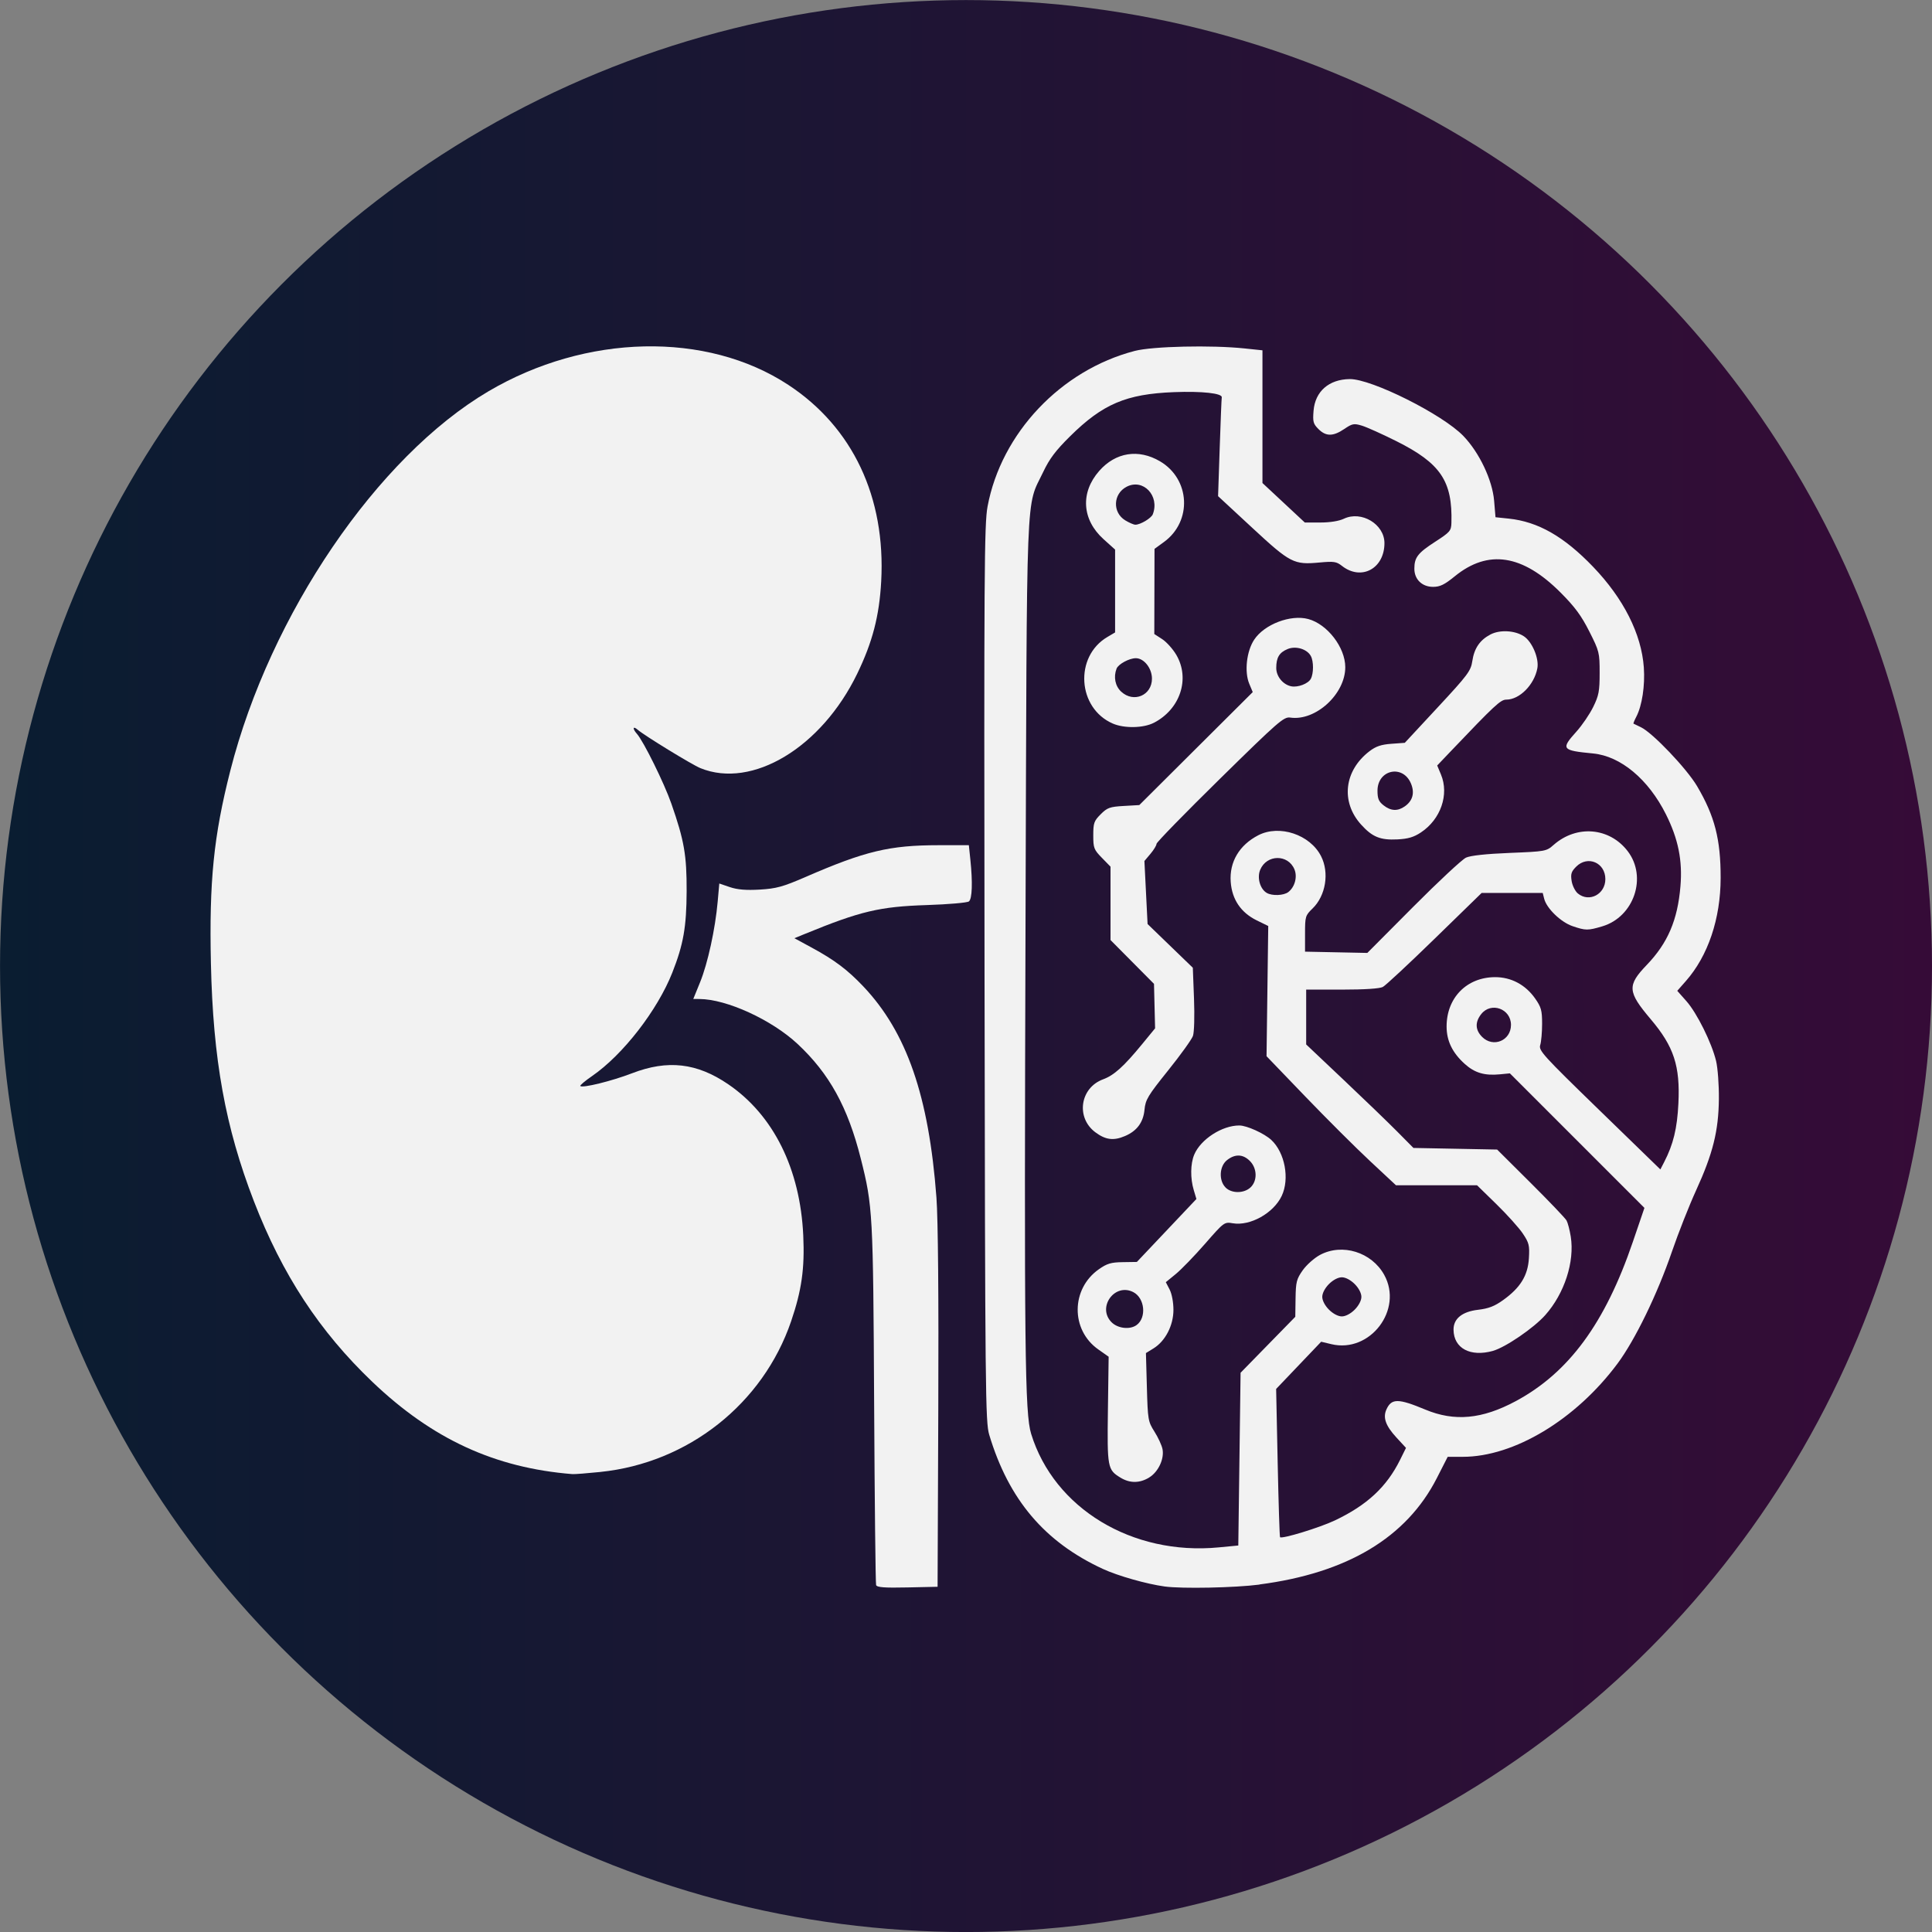
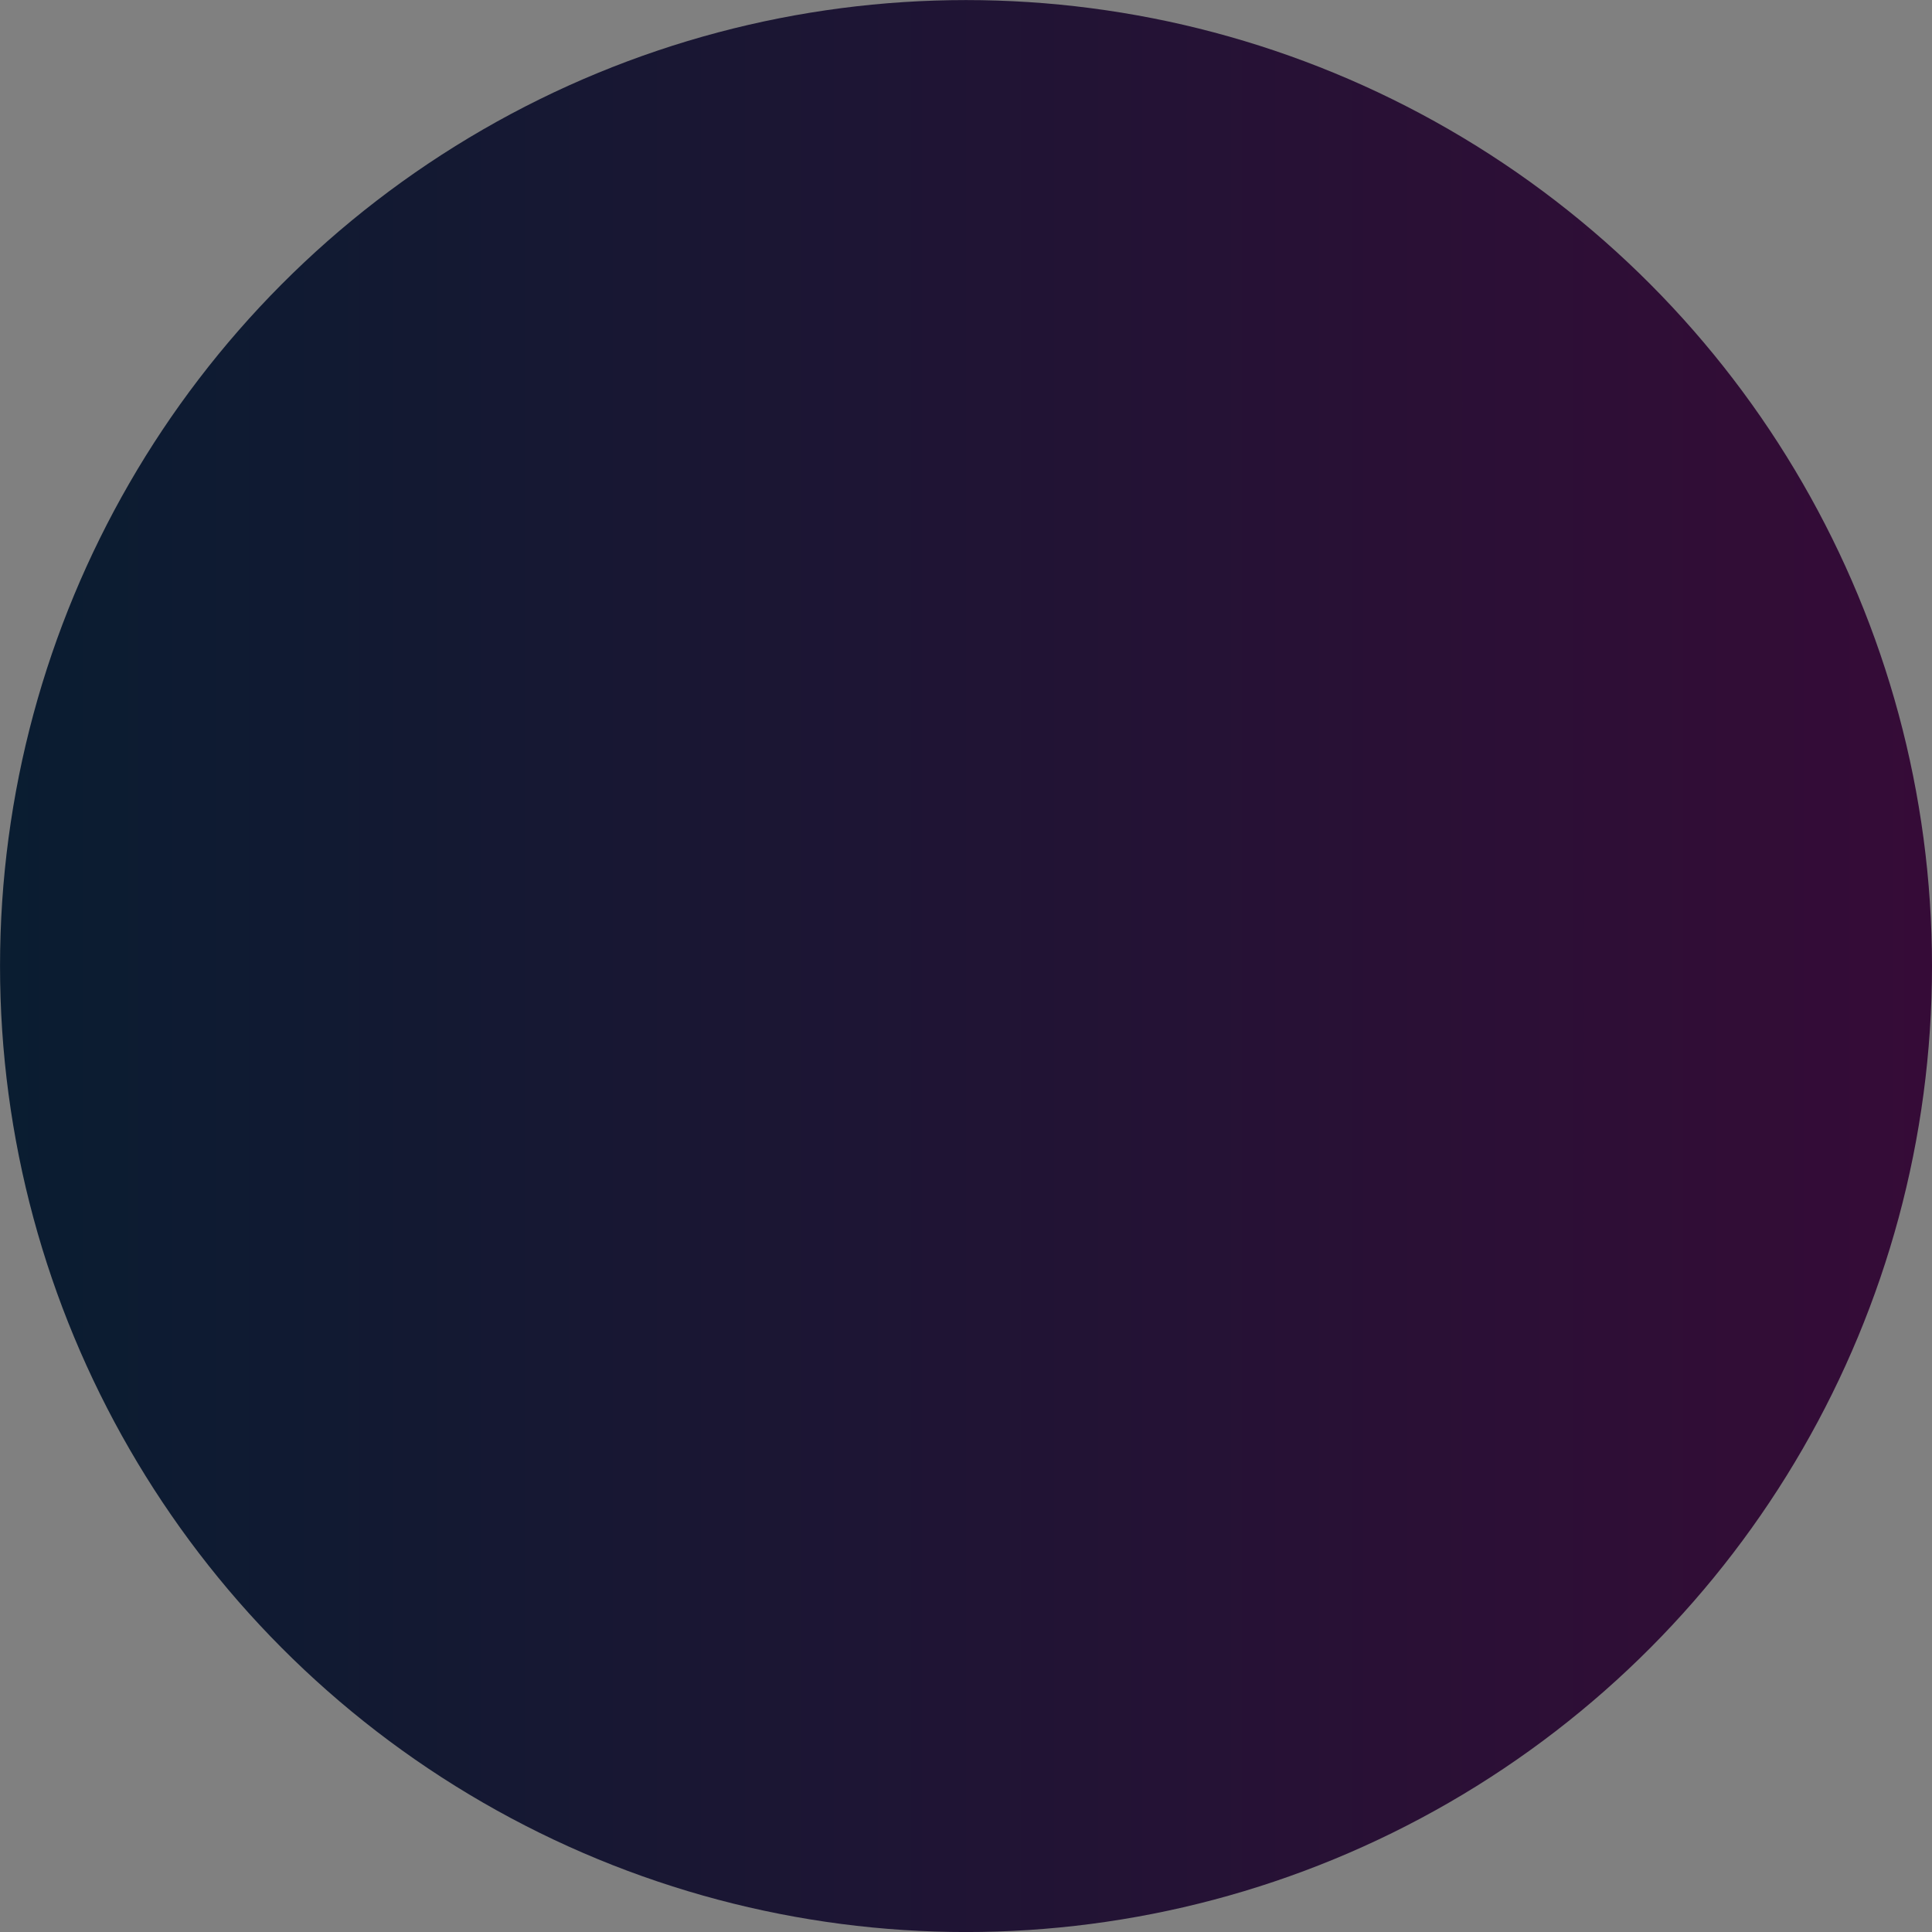
<svg xmlns="http://www.w3.org/2000/svg" width="431.5" height="431.5" version="1.1" viewBox="0 0 114.17 114.17" xml:space="preserve">
  <rect x="0" y="0" width="114.17" height="114.17" fill="#808080" stroke="none" />
  <defs>
    <linearGradient id="linearGradient5" x1="76.773" x2="194.14" y1="135.38" y2="135.38" gradientUnits="userSpaceOnUse">
      <stop stop-color="#091d31" offset="0" />
      <stop stop-color="#360b37" offset="1" />
    </linearGradient>
  </defs>
  <g transform="translate(-78.374 -78.292)">
    <circle cx="135.46" cy="135.38" r="57.084" fill="url(#linearGradient5)" />
    <g transform="matrix(.899 0 0 .899 12.843 14.24)" fill="#f2f2f2">
-       <path d="m134.57 163.89c0.03-7.343-0.015-12.497-0.121-13.916-0.498-6.673-1.955-10.879-4.813-13.891-1.037-1.093-1.892-1.735-3.395-2.55l-1.13-0.613 0.664-0.272c3.683-1.509 4.935-1.806 8.049-1.907 1.411-0.046 2.653-0.154 2.76-0.24 0.214-0.172 0.251-1.242 0.095-2.739l-0.1-0.956h-1.979c-3.234 0-4.828 0.381-8.783 2.1-1.457 0.633-1.899 0.754-2.981 0.818-0.899 0.052-1.474 5e-3 -1.966-0.163l-0.695-0.237-0.106 1.19c-0.16 1.802-0.652 4.058-1.154 5.293l-0.45 1.106 0.411 3e-3c1.786 0.01 4.745 1.367 6.447 2.956 2.086 1.948 3.301 4.153 4.153 7.536 0.788 3.127 0.812 3.574 0.877 16.094 0.033 6.457 0.092 11.829 0.13 11.938 0.053 0.151 0.551 0.188 2.055 0.155l1.986-0.043zm-22.206 4.113c5.762-0.591 10.681-4.478 12.532-9.903 0.694-2.034 0.898-3.471 0.798-5.638-0.202-4.376-1.954-7.909-4.932-9.942-2.059-1.406-3.977-1.625-6.321-0.723-1.335 0.514-3.254 0.987-3.402 0.839-0.04-0.04 0.307-0.335 0.773-0.655 2.028-1.397 4.298-4.324 5.275-6.8 0.729-1.85 0.931-2.998 0.941-5.342 9e-3 -2.376-0.16-3.347-1.007-5.772-0.469-1.344-1.823-4.087-2.26-4.58-0.31-0.35-0.27-0.548 0.054-0.267 0.444 0.385 3.564 2.295 4.116 2.52 3.403 1.389 7.958-1.353 10.309-6.206 1.006-2.075 1.453-3.797 1.577-6.064 0.302-5.541-1.872-10.14-6.109-12.924-5.366-3.526-13.292-3.355-19.709 0.426-7.299 4.3-14.35 14.662-16.966 24.933-1.097 4.305-1.395 7.271-1.276 12.677 0.139 6.302 0.945 10.76 2.826 15.627 1.864 4.824 4.312 8.557 7.784 11.872 3.941 3.762 8.052 5.658 13.155 6.066 0.141 0.011 0.97-0.053 1.842-0.142z" stroke-width=".588" />
-       <path d="m155.68 175.4c5.771-0.749 9.668-3.085 11.661-6.991l0.714-1.399 0.997-5.8e-4c3.369-2e-3 7.423-2.445 10.162-6.123 1.157-1.554 2.619-4.561 3.581-7.365 0.418-1.219 1.132-3.028 1.585-4.019 1.109-2.424 1.48-3.913 1.501-6.018 9e-3 -0.922-0.073-2.035-0.184-2.496-0.288-1.197-1.26-3.155-1.955-3.937l-0.597-0.673 0.568-0.645c1.458-1.656 2.28-4.094 2.284-6.772 4e-3 -2.539-0.388-4.069-1.549-6.037-0.678-1.15-2.914-3.498-3.685-3.87-0.25-0.12-0.472-0.228-0.494-0.239-0.022-0.011 0.061-0.217 0.186-0.456 0.378-0.728 0.578-2.042 0.493-3.24-0.155-2.195-1.331-4.526-3.333-6.612-1.914-1.994-3.618-2.967-5.546-3.169l-0.871-0.091-0.09-1.077c-0.114-1.365-0.97-3.171-2.022-4.264-1.361-1.416-6.037-3.757-7.47-3.74-1.365 0.016-2.272 0.808-2.377 2.074-0.06 0.73-0.024 0.866 0.321 1.211 0.494 0.494 0.965 0.492 1.697-0.004 0.526-0.357 0.633-0.378 1.155-0.221 0.317 0.095 1.337 0.554 2.269 1.02 2.911 1.457 3.697 2.625 3.619 5.373-0.015 0.521-0.089 0.607-1.064 1.238-1.147 0.742-1.372 1.034-1.372 1.775 0 0.701 0.507 1.192 1.231 1.192 0.456 0 0.747-0.142 1.427-0.695 2.192-1.785 4.452-1.438 6.952 1.068 0.941 0.944 1.365 1.517 1.891 2.56 0.656 1.299 0.678 1.39 0.678 2.723 0 1.203-0.054 1.488-0.423 2.24-0.233 0.474-0.726 1.198-1.097 1.611-1.044 1.161-0.981 1.246 1.092 1.445 1.81 0.174 3.633 1.697 4.785 3.998 0.811 1.619 1.097 3.034 0.955 4.728-0.186 2.225-0.832 3.734-2.216 5.176-1.296 1.35-1.266 1.76 0.26 3.563 1.524 1.8 1.942 3.071 1.821 5.54-0.08 1.645-0.334 2.69-0.933 3.849l-0.252 0.488-4.01-3.895c-3.721-3.615-4.001-3.923-3.887-4.283 0.067-0.213 0.123-0.842 0.123-1.397 3.4e-4 -0.88-0.059-1.092-0.46-1.664-0.636-0.905-1.58-1.405-2.641-1.4-1.857 0.011-3.177 1.357-3.177 3.242 0 0.945 0.377 1.724 1.19 2.459 0.657 0.594 1.306 0.786 2.324 0.686l0.646-0.063 8.844 8.844-0.76 2.229c-1.826 5.357-4.216 8.607-7.706 10.478-2.207 1.183-4.018 1.351-5.939 0.55-1.779-0.742-2.22-0.744-2.553-0.011-0.245 0.538-0.054 1.076 0.658 1.849l0.627 0.68-0.389 0.786c-0.881 1.777-2.169 2.975-4.279 3.979-1.002 0.477-3.493 1.239-3.611 1.105-0.03-0.034-0.1-2.241-0.156-4.903l-0.101-4.841 1.48-1.552 1.48-1.552 0.674 0.161c2.543 0.607 4.734-2.271 3.47-4.557-0.826-1.494-2.756-2.094-4.22-1.311-0.374 0.2-0.885 0.654-1.135 1.008-0.407 0.578-0.456 0.769-0.472 1.852l-0.018 1.208-1.798 1.839-1.798 1.839-0.075 5.678-0.075 5.678-1.286 0.123c-5.687 0.546-10.819-2.559-12.33-7.461-0.415-1.347-0.46-5.405-0.37-33.66 0.094-29.408 4e-3 -27.13 1.162-29.569 0.413-0.87 0.818-1.408 1.766-2.345 2.146-2.123 3.69-2.78 6.822-2.902 1.849-0.073 3.2 0.075 3.149 0.345-0.016 0.082-0.076 1.577-0.135 3.321l-0.107 3.171 2.243 2.078c2.511 2.326 2.734 2.441 4.431 2.283 0.937-0.087 1.107-0.061 1.466 0.221 1.271 1 2.796 0.184 2.796-1.496 0-1.244-1.513-2.152-2.669-1.601-0.321 0.153-0.907 0.247-1.542 0.247h-1.024l-1.392-1.298-1.392-1.298v-8.723l-1.172-0.123c-2.18-0.23-6.05-0.142-7.224 0.163-4.854 1.262-8.774 5.406-9.674 10.225-0.216 1.155-0.236 4.34-0.199 30.71 0.039 27.629 0.057 29.476 0.309 30.312 1.28 4.261 3.64 7.047 7.468 8.816 0.992 0.458 2.875 0.993 4.063 1.155 1.14 0.155 4.614 0.085 6.233-0.125zm4.572-18.062c-0.267-0.267-0.442-0.602-0.442-0.844 0-0.242 0.176-0.577 0.442-0.844 0.267-0.267 0.602-0.442 0.844-0.442 0.242 0 0.577 0.176 0.844 0.442 0.267 0.267 0.442 0.602 0.442 0.844 0 0.242-0.176 0.577-0.442 0.844-0.267 0.267-0.602 0.442-0.844 0.442-0.242 0-0.577-0.176-0.844-0.442zm10.065-17.932c-0.454-0.454-0.474-0.971-0.058-1.499 0.648-0.824 1.956-0.349 1.956 0.71 0 1.034-1.168 1.52-1.898 0.79zm-21.882 28.96c0.598-0.365 1.001-1.225 0.873-1.866-0.05-0.249-0.287-0.765-0.528-1.145-0.421-0.666-0.439-0.774-0.499-2.928l-0.062-2.237 0.502-0.31c0.776-0.48 1.307-1.509 1.306-2.534-4.5e-4 -0.496-0.105-1.053-0.251-1.334l-0.25-0.482 0.656-0.537c0.361-0.296 1.225-1.188 1.92-1.984 1.25-1.431 1.27-1.446 1.824-1.352 1.146 0.194 2.68-0.663 3.218-1.798 0.532-1.122 0.212-2.844-0.684-3.679-0.456-0.425-1.607-0.948-2.095-0.951-1.134-7e-3 -2.549 0.906-2.973 1.92-0.25 0.597-0.262 1.553-0.029 2.33l0.174 0.582-1.957 2.069-1.957 2.069-0.927 0.014c-0.774 0.011-1.035 0.089-1.575 0.469-1.835 1.29-1.854 3.985-0.039 5.264l0.686 0.483-0.048 3.479c-0.052 3.816-0.027 3.95 0.826 4.47 0.618 0.377 1.26 0.373 1.891-0.011zm-2.474-10.201c-0.976-0.976 0.205-2.614 1.429-1.981 0.755 0.39 0.883 1.676 0.216 2.163-0.436 0.319-1.233 0.23-1.645-0.182zm7.495-8.857c-0.463-0.463-0.413-1.404 0.096-1.804 0.529-0.416 1.046-0.396 1.499 0.058 0.485 0.486 0.505 1.308 0.04 1.741-0.431 0.401-1.237 0.404-1.636 6e-3zm17.572 10.737c0.821-0.228 2.686-1.502 3.441-2.352 1.261-1.418 1.938-3.506 1.675-5.16-0.069-0.431-0.193-0.908-0.277-1.059-0.084-0.151-1.145-1.262-2.357-2.468l-2.205-2.194-5.502-0.106-1.072-1.082c-0.59-0.595-2.176-2.126-3.526-3.401l-2.453-2.32v-3.605h2.355c1.495 0 2.475-0.064 2.685-0.175 0.182-0.096 1.717-1.526 3.412-3.177l3.082-3.002h4.015l0.096 0.382c0.159 0.633 1.096 1.539 1.862 1.8 0.863 0.294 1.007 0.295 1.954 0.014 2.089-0.62 2.976-3.243 1.672-4.944-1.196-1.56-3.35-1.743-4.864-0.413-0.485 0.426-0.529 0.434-2.896 0.53-1.544 0.062-2.569 0.173-2.866 0.309-0.254 0.116-1.818 1.573-3.475 3.238l-3.013 3.027-4.094-0.084v-1.179c0-1.134 0.019-1.198 0.496-1.66 0.867-0.841 1.112-2.352 0.556-3.439-0.725-1.419-2.733-2.09-4.122-1.375-1.25 0.643-1.911 1.758-1.816 3.064 0.084 1.158 0.67 2.024 1.716 2.536l0.751 0.367-0.112 8.559 2.551 2.653c1.403 1.459 3.317 3.368 4.254 4.241l1.703 1.589h5.329l1.277 1.247c0.703 0.686 1.483 1.554 1.733 1.929 0.41 0.612 0.45 0.778 0.399 1.624-0.069 1.136-0.559 1.933-1.692 2.746-0.568 0.408-0.956 0.558-1.661 0.641-1.042 0.123-1.611 0.59-1.601 1.314 0.016 1.219 1.101 1.8 2.59 1.387zm5.587-30.063c-0.178-0.146-0.364-0.515-0.413-0.821-0.074-0.463-0.024-0.621 0.3-0.946 0.758-0.758 1.916-0.262 1.916 0.821 0 0.994-1.062 1.551-1.803 0.946zm-20.453-0.039c-0.44-0.257-0.65-0.994-0.433-1.518 0.423-1.022 1.834-1.04 2.253-0.028 0.205 0.496 0.022 1.164-0.408 1.492-0.303 0.23-1.06 0.259-1.411 0.054zm-9.319 15.981c0.784-0.334 1.202-0.898 1.282-1.73 0.064-0.663 0.219-0.922 1.554-2.584 0.816-1.016 1.55-2.037 1.631-2.268 0.083-0.238 0.113-1.304 0.069-2.451l-0.078-2.03-2.974-2.874-0.104-2.071-0.104-2.071 0.399-0.474c0.22-0.261 0.398-0.554 0.396-0.652-2e-3 -0.098 1.873-2.02 4.166-4.273 3.857-3.789 4.203-4.09 4.623-4.029 1.667 0.245 3.623-1.547 3.619-3.315-3e-3 -1.298-1.178-2.825-2.434-3.163-1.16-0.312-2.885 0.347-3.554 1.358-0.502 0.758-0.653 2.111-0.323 2.899l0.228 0.546-7.456 7.426-1.026 0.059c-0.915 0.053-1.078 0.111-1.513 0.546-0.439 0.439-0.487 0.575-0.487 1.385 0 0.833 0.041 0.939 0.567 1.478l0.567 0.581v4.823l1.429 1.44 1.429 1.44 0.072 2.924-0.848 1.034c-1.213 1.478-1.847 2.05-2.572 2.318-1.516 0.56-1.801 2.518-0.505 3.482 0.672 0.5 1.196 0.566 1.946 0.246zm10.925-29.563c-0.542-0.111-0.983-0.651-0.983-1.203 0-0.687 0.199-1.019 0.751-1.247 0.538-0.223 1.278 2e-3 1.524 0.462 0.188 0.351 0.187 1.142-3e-3 1.496-0.172 0.322-0.852 0.581-1.289 0.492zm8.528 9.605c1.301-0.861 1.865-2.494 1.316-3.808l-0.247-0.592 0.873-0.916c2.921-3.065 3.295-3.413 3.671-3.413 0.871-1e-3 1.836-0.976 2.039-2.06 0.122-0.651-0.34-1.746-0.889-2.106-0.592-0.388-1.579-0.44-2.195-0.116-0.698 0.368-1.066 0.907-1.192 1.752-0.096 0.643-0.29 0.903-2.271 3.036l-2.166 2.333-0.883 0.064c-0.668 0.048-1.016 0.166-1.433 0.484-1.673 1.276-1.91 3.327-0.558 4.825 0.738 0.817 1.26 1.031 2.385 0.975 0.705-0.035 1.077-0.145 1.549-0.457zm-2.457-1.781c-0.32-0.251-0.399-0.442-0.399-0.96 0-1.387 1.669-1.746 2.2-0.475 0.258 0.617 0.117 1.138-0.409 1.506-0.468 0.327-0.915 0.305-1.393-0.071zm-15.105-5.421c1.738-0.894 2.402-2.898 1.481-4.47-0.225-0.383-0.642-0.848-0.927-1.033l-0.519-0.336 0.014-5.597 0.623-0.454c1.867-1.361 1.729-4.136-0.265-5.304-1.415-0.83-2.914-0.593-3.991 0.631-1.255 1.425-1.141 3.21 0.286 4.493l0.756 0.68v5.446l-0.508 0.3c-2.185 1.289-1.971 4.681 0.358 5.691 0.749 0.325 2.009 0.303 2.69-0.048zm-2.14-2.049c-0.396-0.367-0.517-0.965-0.306-1.513 0.114-0.298 0.833-0.688 1.267-0.688 0.538 0 1.06 0.661 1.06 1.344 0 1.102-1.204 1.613-2.02 0.857zm0.265-11.263c-0.853-0.52-0.801-1.747 0.092-2.209 1.087-0.562 2.186 0.595 1.72 1.809-0.099 0.259-0.815 0.688-1.147 0.687-0.108-3.1e-4 -0.408-0.129-0.666-0.287z" stroke-width=".572" />
-     </g>
+       </g>
  </g>
</svg>